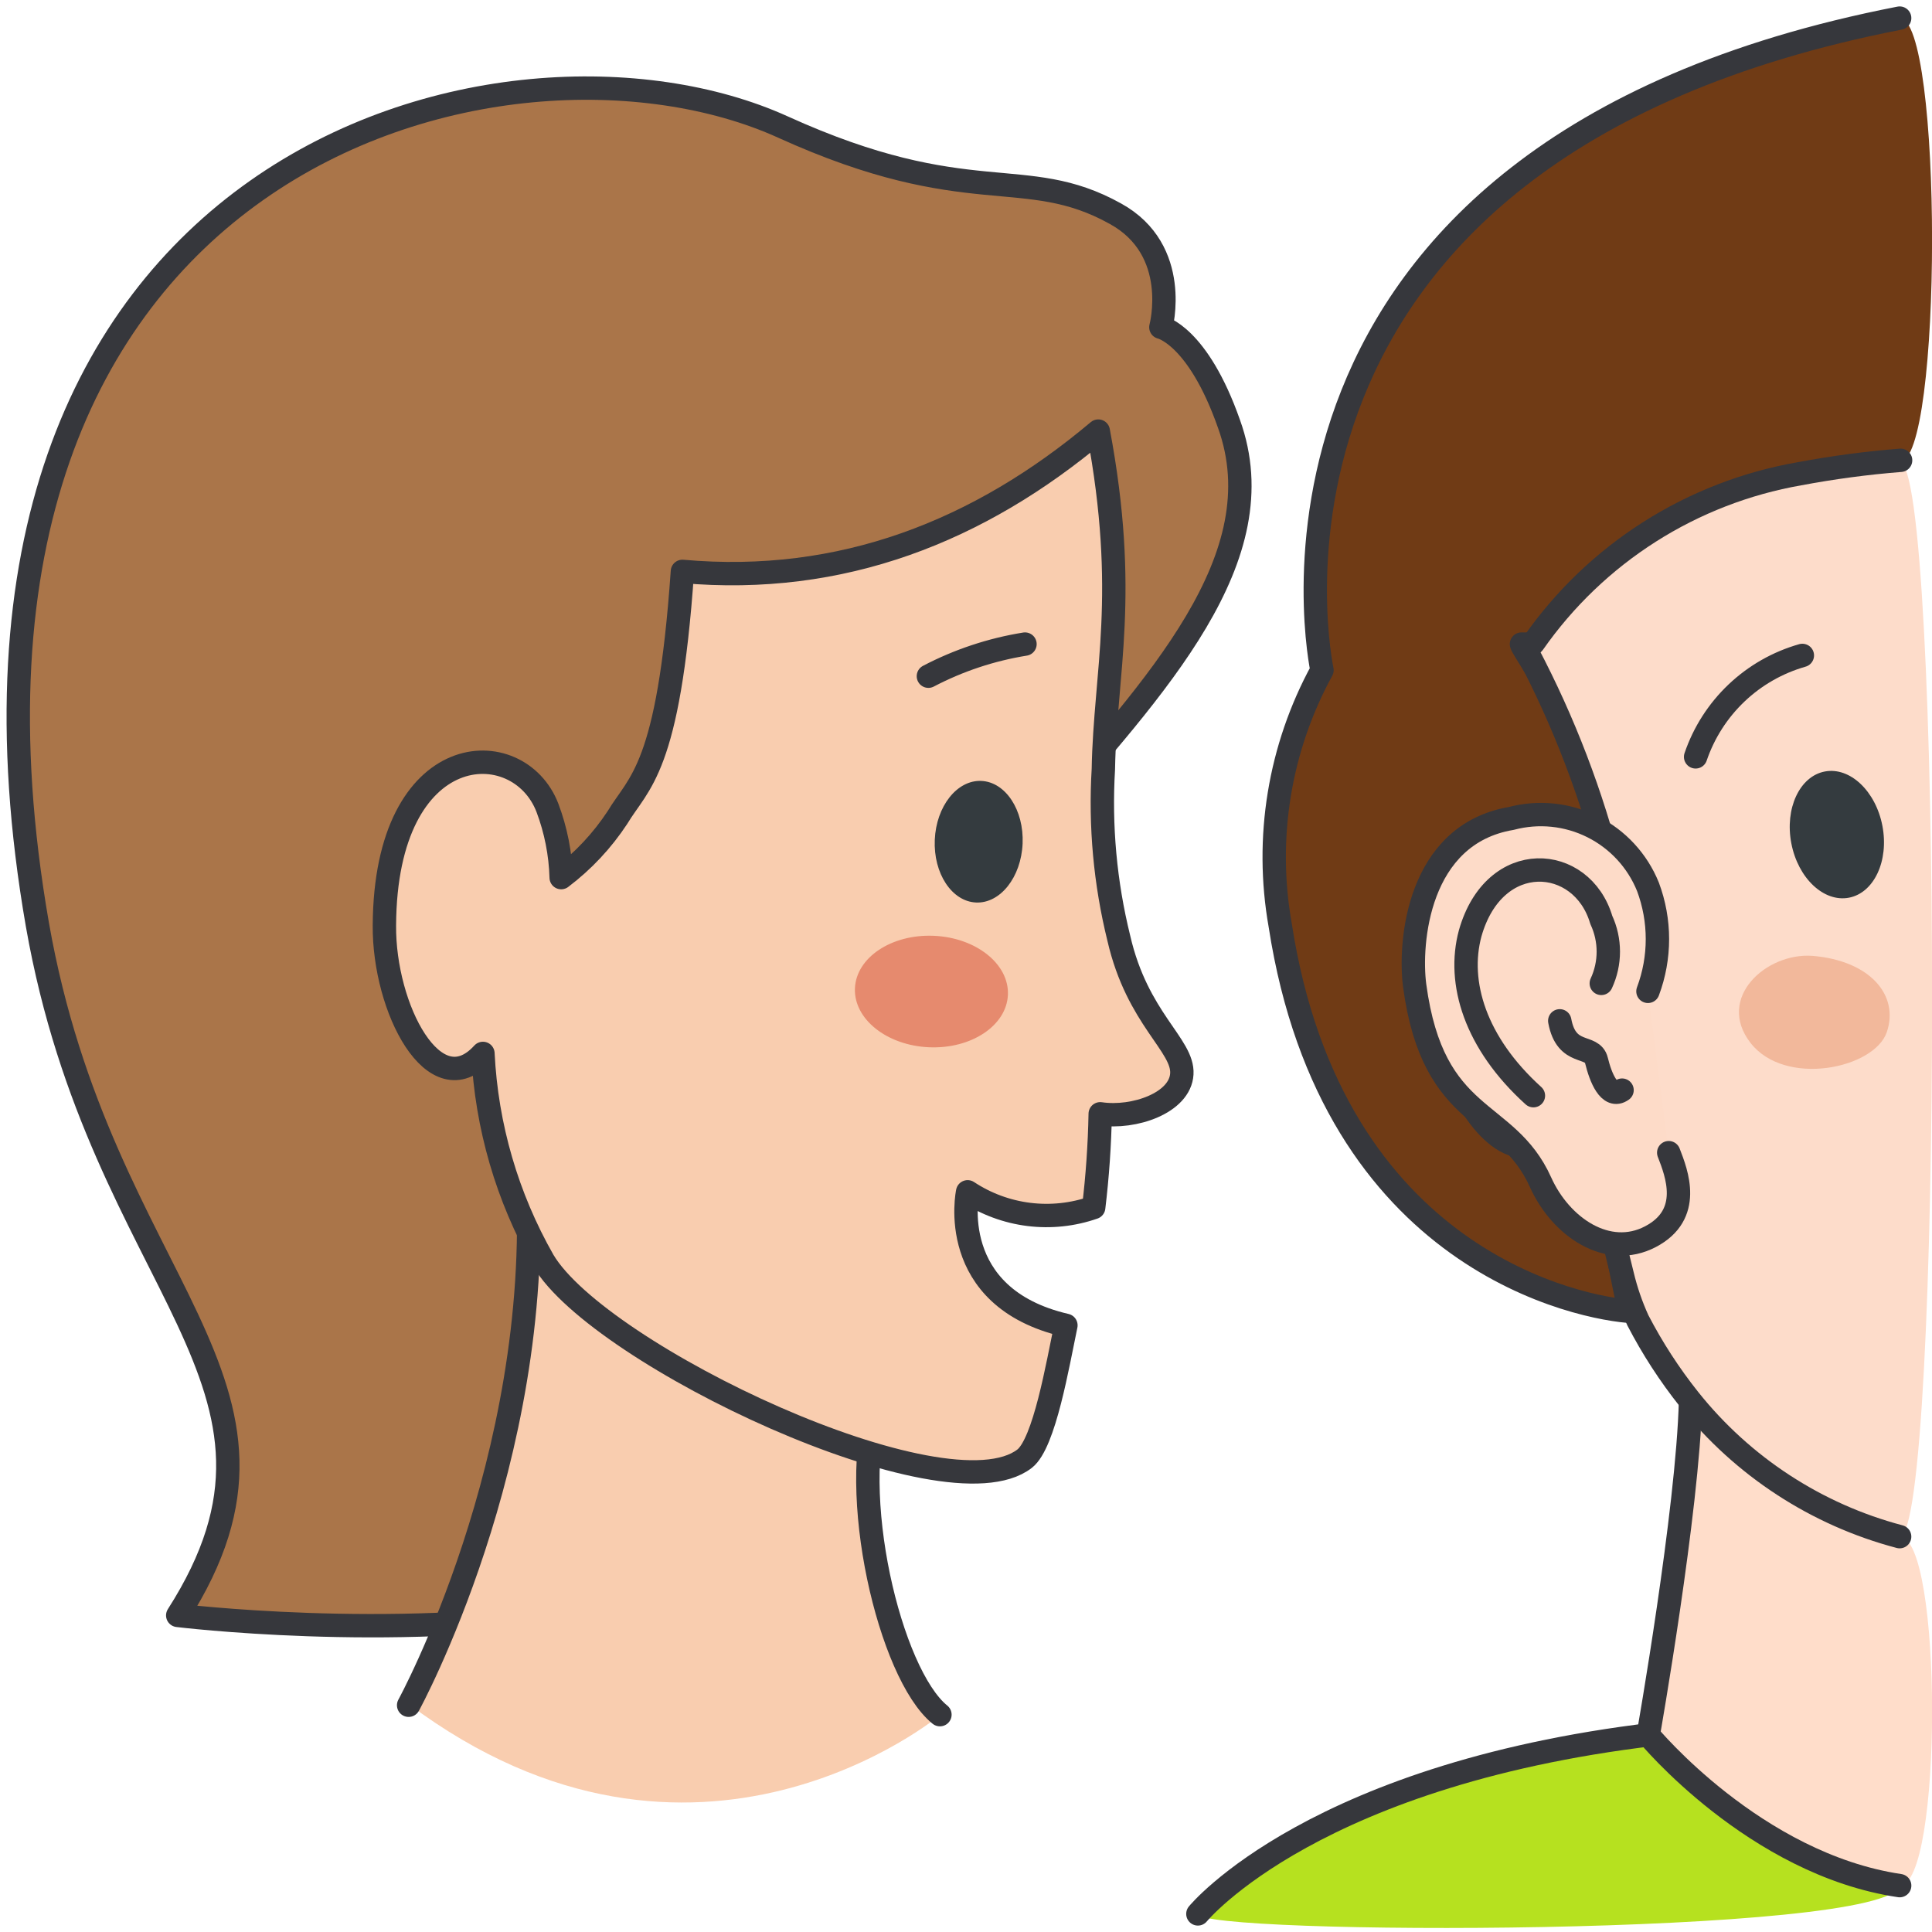
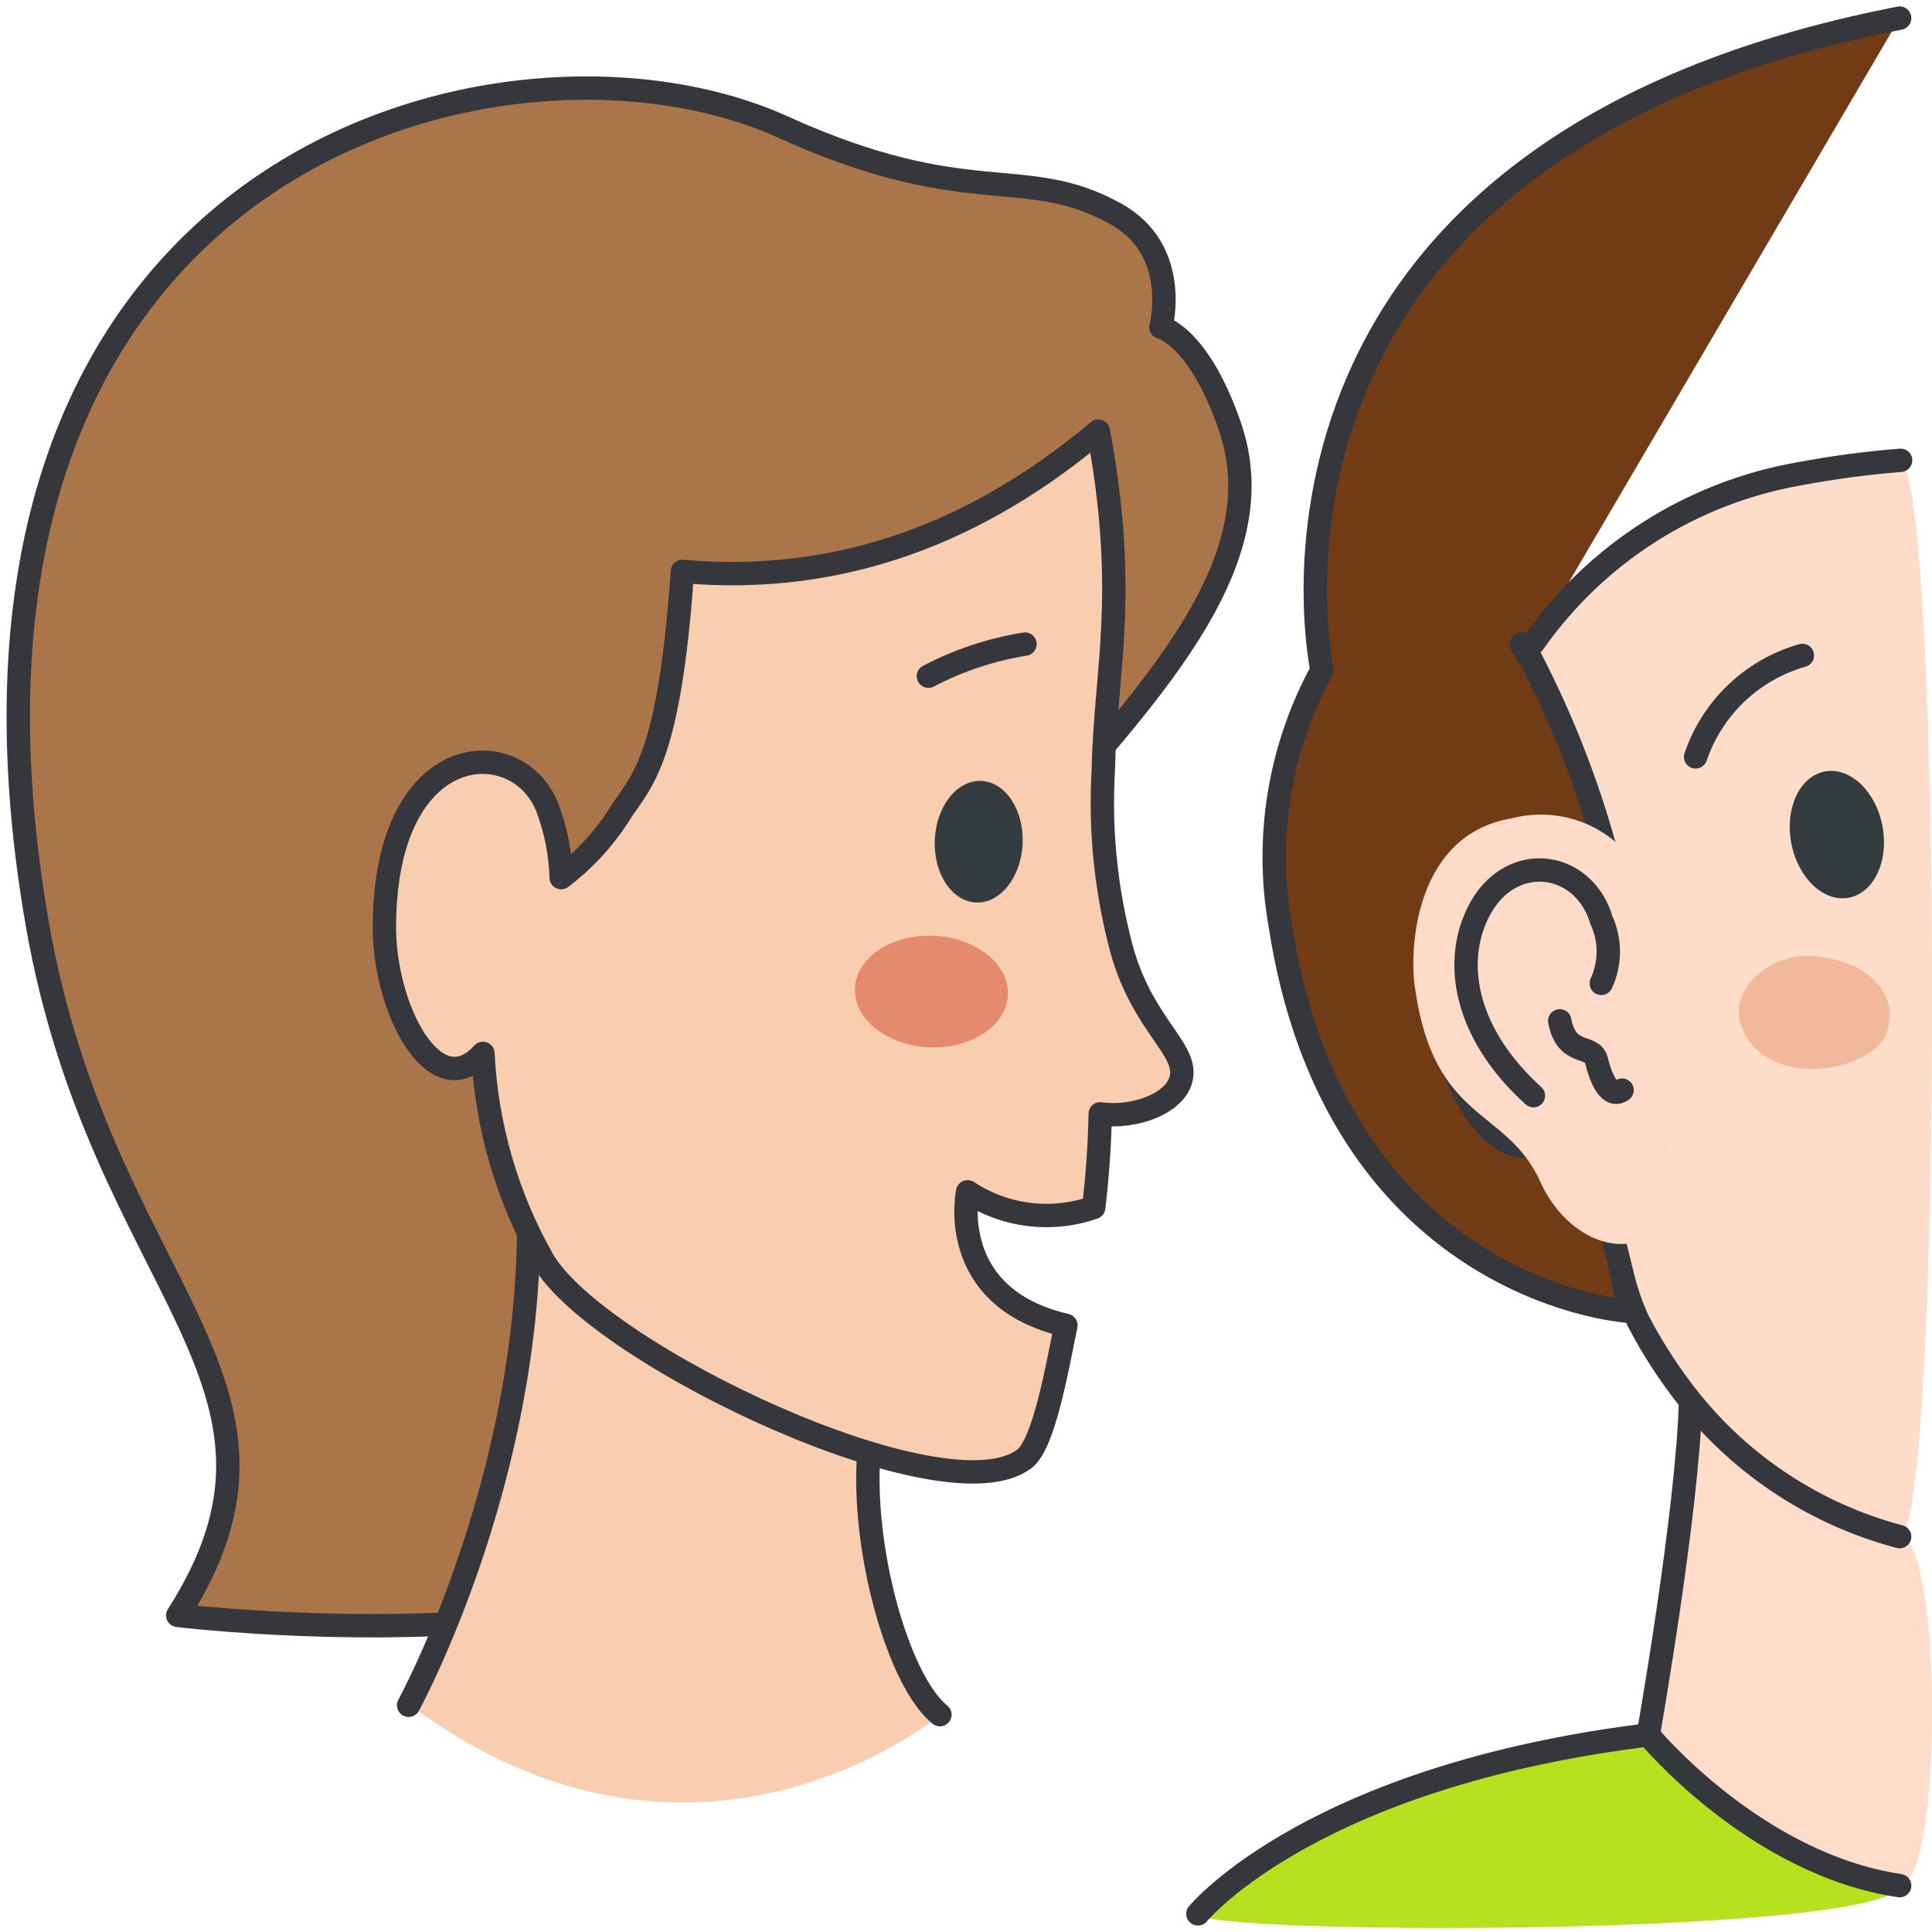
<svg xmlns="http://www.w3.org/2000/svg" width="124" height="124" viewBox="0 0 124 124" fill="none">
  <path d="M76.883 122.837C76.883 122.837 84.385 113.63 107.247 111.181C112.133 110.667 117.047 110.486 121.957 110.639V121.024C120.98 124.31 76.883 124.217 76.883 122.837Z" fill="#B6E11F" />
  <path d="M76.883 122.838C76.883 122.838 84.385 113.631 107.247 111.182L117.415 110.608" fill="#B6E11F" />
  <path d="M76.883 122.838C76.883 122.838 84.385 113.631 107.247 111.182L117.415 110.608" stroke="#36373C" stroke-width="1.5" stroke-linecap="round" stroke-linejoin="round" />
  <path d="M121.925 98.627C124.699 98.627 124.699 121.024 121.925 121.024C112.625 119.645 105.789 111.352 105.789 111.352C105.789 111.352 108.331 96.922 108.502 89.9C108.564 88.723 108.564 87.543 108.502 86.366C108.483 86.201 108.483 86.035 108.502 85.87C112.346 91.9 117.321 97.65 121.925 98.627Z" fill="#FFDDCA" />
  <path d="M121.925 121.024C112.625 119.644 105.789 111.352 105.789 111.352C105.789 111.352 108.331 96.921 108.502 89.9C108.564 88.723 108.564 87.543 108.502 86.366" stroke="#36373C" stroke-width="1.5" stroke-linecap="round" stroke-linejoin="round" />
-   <path d="M121.923 1.162C124.697 1.162 124.697 29.651 121.923 29.651C120.621 29.806 105.059 40.594 98.362 41.339H97.65C99.902 45.889 101.704 50.65 103.028 55.552C103.416 57.288 103.214 77.252 103.633 79.422L104.098 81.778C104.315 82.894 104.47 83.607 104.501 83.653C104.595 83.819 104.698 83.98 104.811 84.134C101.571 83.963 85.498 81.034 82.165 59.334C81.172 53.742 82.118 47.978 84.847 42.997C84.847 42.997 77.67 9.78 121.923 1.162Z" fill="#703B15" />
  <path d="M98.364 41.339H97.651C97.651 41.664 103.076 49.181 104.176 55.846C105.277 62.511 103.184 77.314 103.634 79.469L104.099 81.825C104.316 82.941 104.471 83.638 104.502 83.684C104.596 83.855 104.7 84.021 104.812 84.18C101.572 84.01 85.499 80.987 82.166 59.38C81.172 53.778 82.118 48.004 84.848 43.013C84.848 43.013 77.671 9.78 121.924 1.162" fill="#703B15" />
  <path d="M98.364 41.339H97.651C97.651 41.664 103.076 49.181 104.176 55.846C105.277 62.511 103.184 77.314 103.634 79.469L104.099 81.825C104.316 82.941 104.471 83.638 104.502 83.684C104.596 83.855 104.7 84.021 104.812 84.18C101.572 84.01 85.499 80.987 82.166 59.38C81.172 53.778 82.118 48.004 84.848 43.013C84.848 43.013 77.671 9.78 121.924 1.162" stroke="#36373C" stroke-width="1.5" stroke-linecap="round" stroke-linejoin="round" />
  <path d="M121.923 29.652C124.698 29.652 124.698 98.627 121.923 98.627C116.586 97.218 111.846 94.124 108.407 89.807C107.15 88.228 106.05 86.531 105.121 84.739C104.699 83.812 104.366 82.846 104.129 81.856C103.928 81.143 103.742 80.306 103.556 79.531C103.06 77.283 102.564 74.648 102.238 72.091V71.796C102.238 71.703 102.238 71.316 102.13 71.083C101.681 71.904 101.002 72.576 100.175 73.014C99.348 73.452 98.411 73.638 97.48 73.548C95.17 73.16 92.83 68.898 92.489 65.255C92.32 64.329 92.411 63.375 92.75 62.497C93.089 61.619 93.664 60.852 94.411 60.28C95.432 59.789 96.573 59.603 97.697 59.744C98.821 59.884 99.881 60.344 100.75 61.07L101.014 61.241V61.117H101.727L104.16 61.272C104.071 59.493 103.832 57.725 103.447 55.986C102.219 51.074 100.403 46.327 98.038 41.85C98.038 41.525 98.301 41.447 98.441 41.261C100.425 38.415 102.953 35.991 105.879 34.129C108.806 32.267 112.073 31.003 115.491 30.411C117.62 30.041 119.767 29.788 121.923 29.652Z" fill="#FDDCCA" />
  <path d="M116.33 61.349C113.339 61.132 110.13 64.061 112.347 66.929C114.563 69.796 120.314 68.588 121.104 66.231C121.895 63.876 120.035 61.659 116.33 61.349Z" fill="#F2B89B" />
  <path d="M118.669 57.616C120.283 57.307 121.245 55.243 120.817 53.007C120.388 50.77 118.732 49.208 117.118 49.517C115.504 49.826 114.542 51.89 114.971 54.126C115.399 56.362 117.055 57.925 118.669 57.616Z" fill="#343B3F" />
  <path d="M115.679 42.067C114.096 42.518 112.646 43.345 111.453 44.479C110.26 45.613 109.359 47.019 108.828 48.577" stroke="#36373C" stroke-width="1.5" stroke-linecap="round" stroke-linejoin="round" />
  <path d="M121.923 98.626C116.586 97.217 111.846 94.124 108.407 89.807C107.15 88.228 106.05 86.53 105.121 84.739C104.699 83.812 104.366 82.846 104.129 81.856L103.556 79.531L102.238 72.091V71.796C102.238 71.703 102.238 71.316 102.13 71.083C101.681 71.904 101.002 72.576 100.175 73.014C99.348 73.452 98.411 73.638 97.48 73.547C95.17 73.16 92.83 68.897 92.489 65.255C92.32 64.329 92.411 63.375 92.75 62.497C93.089 61.619 93.664 60.852 94.411 60.279C96.813 58.853 100.936 61.117 101.014 61.178C101.091 61.24 104.114 61.256 104.114 61.178C104.023 59.405 103.785 57.642 103.401 55.908V55.908C102.177 51.024 100.371 46.304 98.022 41.85C98.022 41.509 98.286 41.447 98.425 41.261C100.413 38.419 102.943 35.998 105.869 34.136C108.795 32.275 112.059 31.009 115.475 30.411C117.628 30.006 119.801 29.716 121.985 29.543" stroke="#36373C" stroke-width="1.5" stroke-linecap="round" stroke-linejoin="round" />
  <path d="M107.102 73.981C107.614 75.299 108.652 77.949 105.924 79.375C103.196 80.801 100.174 78.771 98.872 75.872C96.686 71.005 91.99 72.137 90.796 63.255C90.44 60.543 90.967 53.552 96.996 52.529C98.742 52.066 100.597 52.255 102.213 53.063C103.828 53.871 105.093 55.241 105.769 56.916C106.58 59.08 106.58 61.464 105.769 63.627" fill="#FDDBC8" />
-   <path d="M107.102 73.981C107.614 75.299 108.652 77.949 105.924 79.375C103.196 80.801 100.174 78.771 98.872 75.872C96.686 71.005 91.99 72.137 90.796 63.255C90.44 60.543 90.967 53.552 96.996 52.529C98.742 52.066 100.597 52.255 102.213 53.063C103.828 53.871 105.093 55.241 105.769 56.916C106.58 59.08 106.58 61.464 105.769 63.627" stroke="#36373C" stroke-width="1.5" stroke-linecap="round" stroke-linejoin="round" />
  <path d="M98.418 70.323C94.683 66.945 93.505 63.069 94.358 59.907C95.907 54.42 101.534 54.839 102.774 59.039C103.071 59.678 103.225 60.374 103.225 61.078C103.225 61.782 103.071 62.477 102.774 63.116M100.108 65.519C100.542 67.859 102.201 66.975 102.464 68.061C102.728 69.145 103.285 70.556 104.107 69.967" stroke="#36373C" stroke-width="1.5" stroke-linecap="round" stroke-linejoin="round" />
  <path d="M2.401 59.349C-6.201 9.982 32.549 0.124 50.25 8.153C62.2 13.578 65.75 10.463 71.593 13.717C75.84 16.058 74.507 21.003 74.507 21.003C74.507 21.003 76.879 21.514 78.878 27.203C85.078 44.392 47.878 59.985 55.473 81.453C65.765 110.329 11.407 103.68 11.407 103.68C20.986 88.707 6.509 82.724 2.401 59.349Z" fill="#AA7549" stroke="#36373C" stroke-width="1.5" stroke-linejoin="round" />
  <path d="M26.227 109.368C44.641 123.163 60.327 110.081 60.327 110.081C57.103 107.477 54.344 95.759 56.421 89.931C46.981 89.388 39.619 84.305 33.853 75.656C34.814 93.682 26.227 109.368 26.227 109.368Z" fill="#F9CDAF" />
  <path d="M60.327 110.05C57.103 107.446 54.344 95.728 56.421 89.9C46.981 89.358 39.619 84.273 33.853 75.624C34.845 93.713 26.227 109.446 26.227 109.446" stroke="#36373C" stroke-width="1.5" stroke-linecap="round" stroke-linejoin="round" />
  <path d="M30.996 67.611C31.225 72.287 32.553 76.843 34.871 80.91C38.452 86.971 60.71 97.541 65.763 93.62C67.034 92.628 67.886 87.575 68.413 85.064C60.663 83.266 62.105 76.493 62.105 76.493C63.285 77.273 64.629 77.769 66.032 77.944C67.436 78.119 68.861 77.967 70.196 77.5C70.436 75.504 70.576 73.496 70.614 71.486C72.784 71.811 75.745 70.788 75.853 68.928C75.962 67.069 73.001 65.41 71.808 60.218C70.932 56.672 70.598 53.014 70.816 49.367C70.924 43.167 72.459 38.161 70.49 27.668C62.849 34.1 54.014 37.587 43.799 36.673C42.916 49.414 40.994 50.189 39.63 52.468C38.656 53.951 37.434 55.257 36.018 56.327C35.975 54.795 35.676 53.281 35.135 51.847C33.275 47.011 24.734 47.306 24.672 59.396C24.626 64.713 27.896 71.021 30.996 67.611Z" fill="#F9CDAF" stroke="#36373C" stroke-width="1.5" stroke-linejoin="round" />
  <path d="M59.586 43.4C61.528 42.383 63.622 41.687 65.786 41.339" stroke="#36373C" stroke-width="1.5" stroke-linecap="round" stroke-linejoin="round" />
  <path d="M64.69 63.85C64.775 61.874 62.646 60.178 59.935 60.062C57.224 59.945 54.957 61.453 54.872 63.428C54.788 65.404 56.917 67.1 59.628 67.216C62.339 67.333 64.606 65.826 64.69 63.85Z" fill="#E68A6E" />
  <path d="M65.633 54.144C65.725 51.989 64.538 50.188 62.982 50.121C61.425 50.054 60.088 51.747 59.996 53.902C59.903 56.057 61.09 57.859 62.647 57.925C64.203 57.992 65.54 56.299 65.633 54.144Z" fill="#343B3F" />
</svg>